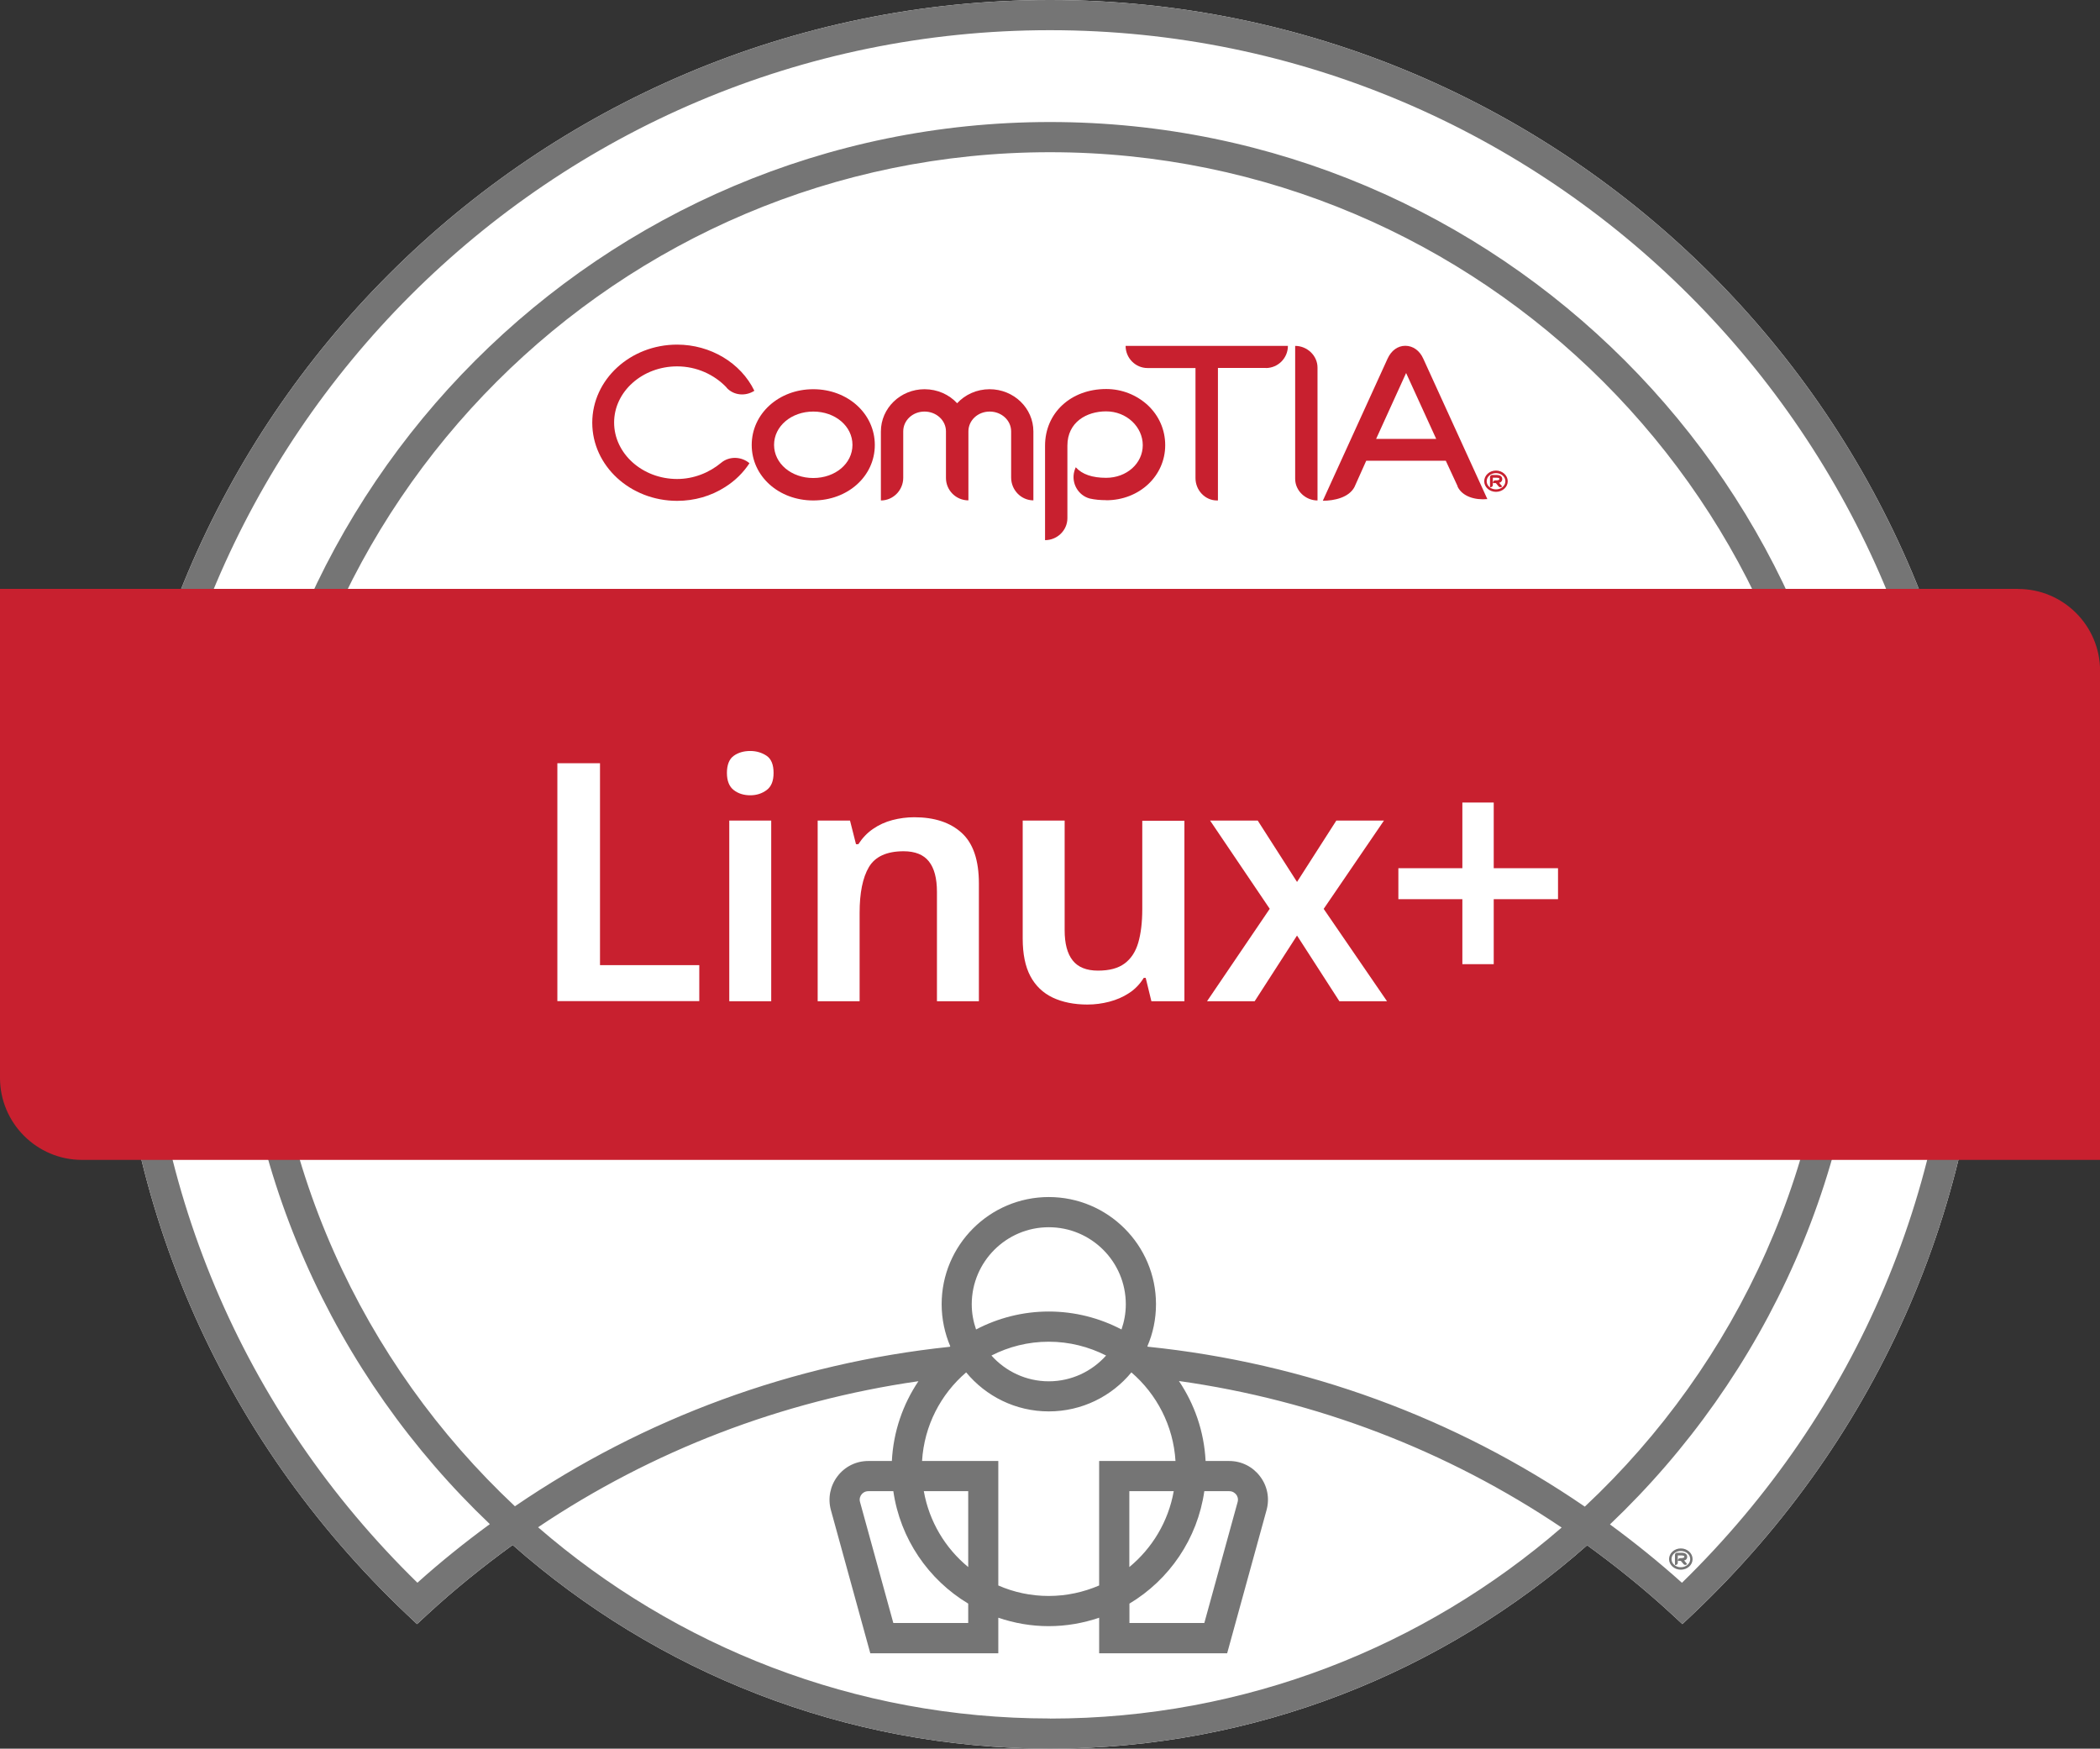
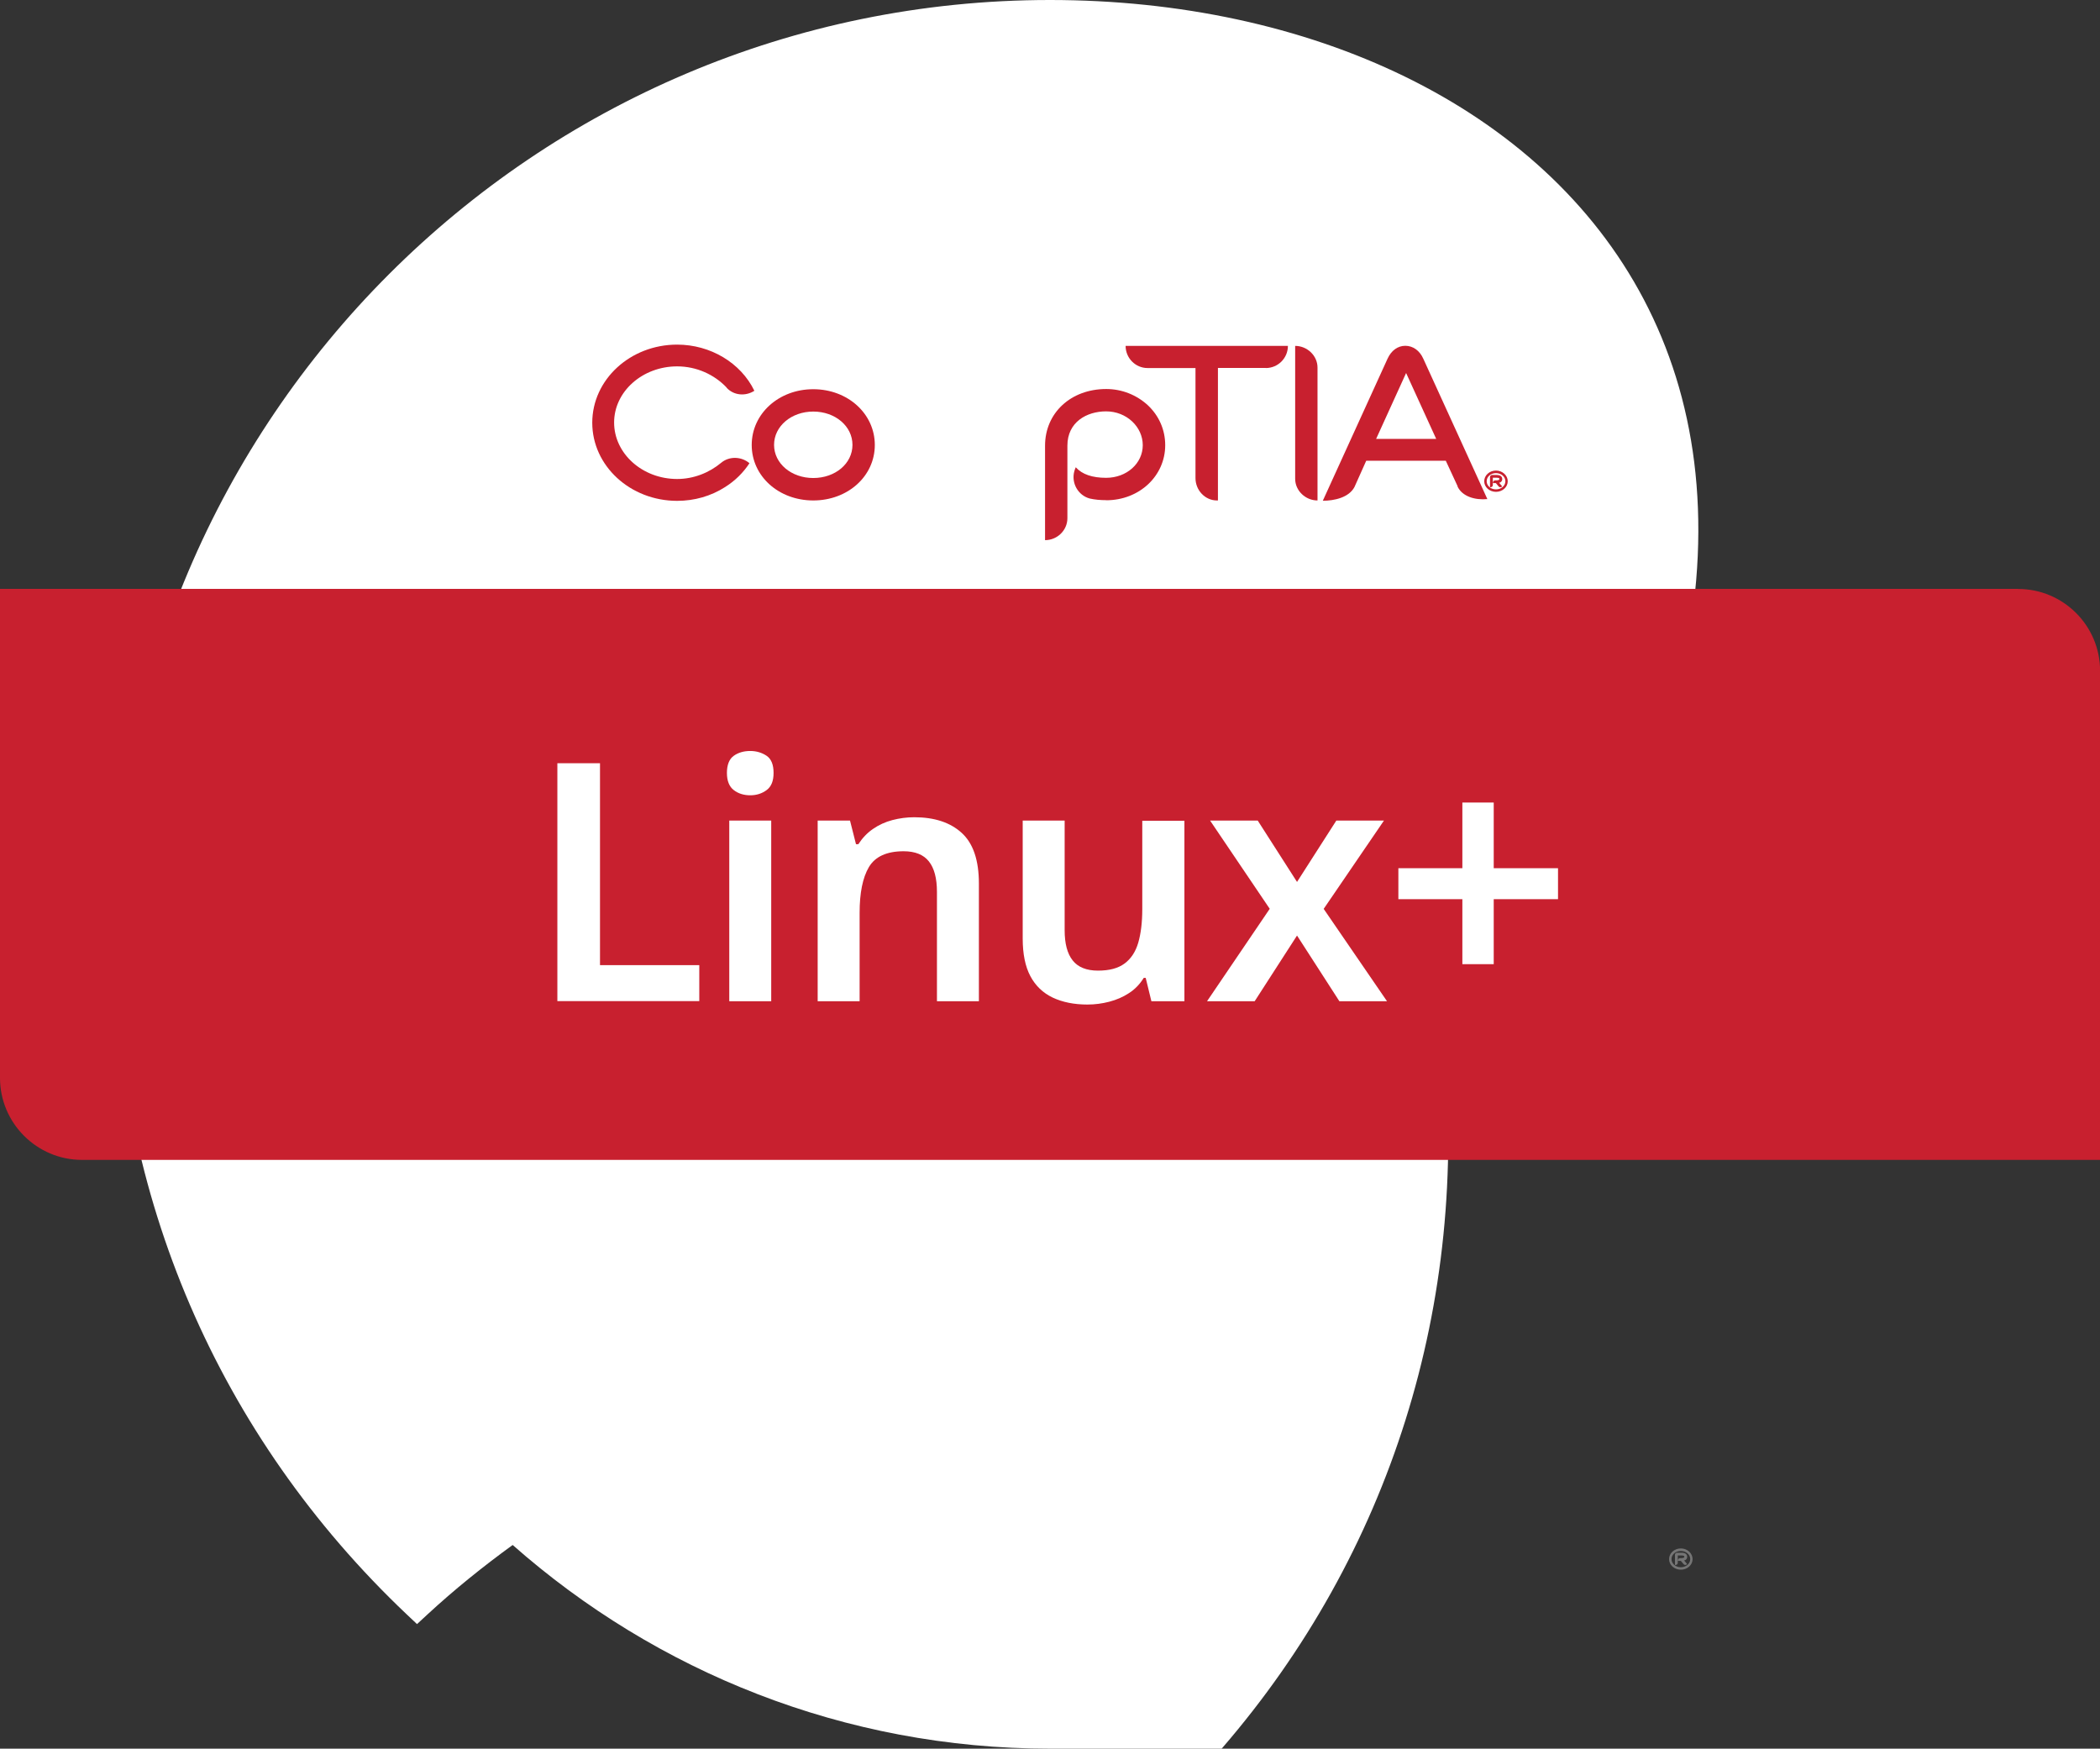
<svg xmlns="http://www.w3.org/2000/svg" id="Logotype_Editable_Text" viewBox="0 0 214.27 178.41">
  <rect x="0" y="0" width="214.27" height="178.41" fill="#333333" stroke="none" />
  <defs>
    <style>      .cls-1 {        fill: #757575;      }      .cls-1, .cls-2, .cls-3 {        stroke-width: 0px;      }      .cls-2 {        fill: #fff;      }      .cls-3 {        fill: #c8202f;      }    </style>
  </defs>
  <g>
    <g>
-       <path class="cls-2" d="M107.13,0C54.51,0,11.7,42.81,11.7,95.43c0,26.46,10.58,51.07,29.8,69.28l1.05.99,1.06-.98c2.76-2.55,5.68-4.9,8.7-7.09,14.63,12.91,33.83,20.78,54.83,20.78s40.17-7.85,54.8-20.75c3,2.17,5.91,4.52,8.66,7.06l1.06.98,1.05-.99c19.26-18.25,29.86-42.85,29.86-69.28C202.57,42.81,159.76,0,107.13,0h0Z" />
-       <path class="cls-1" d="M171.62,161.49c-2.36-2.12-4.82-4.1-7.35-5.96,15.91-15.13,25.85-36.47,25.85-60.1,0-45.76-37.23-82.98-82.98-82.98S24.15,49.68,24.15,95.43c0,23.62,9.94,44.95,25.83,60.07-2.55,1.87-5.02,3.85-7.39,5.98-17.94-17.52-27.81-40.92-27.81-66.05C14.78,44.51,56.21,3.08,107.13,3.08s92.35,41.43,92.35,92.35c0,25.1-9.89,48.5-27.87,66.06h0ZM161.71,153.72c-13.25-9.08-28.53-14.67-44.6-16.32-.01-.01-.03-.02-.04-.04.57-1.32.88-2.77.88-4.3,0-6.03-4.91-10.93-10.94-10.93s-10.93,4.91-10.93,10.93c0,1.53.32,2.98.88,4.3-.02.02-.04.04-.06.05-15.97,1.68-31.19,7.27-44.36,16.27-15.56-14.59-25.3-35.3-25.3-58.26C27.23,51.37,63.08,15.53,107.13,15.53s79.9,35.84,79.9,79.9c0,22.97-9.76,43.7-25.33,58.29h0ZM98.79,163.61v1.98h-7.64l-3.4-12.35c-.1-.36.05-.63.15-.76.1-.13.32-.34.7-.34h2.55c.7,4.87,3.59,9.04,7.64,11.47h0ZM94.26,152.14h4.53v7.74c-2.34-1.92-3.98-4.64-4.53-7.74h0ZM115.23,159.88v-7.74h4.53c-.55,3.1-2.2,5.82-4.53,7.74h0ZM122.88,152.14h2.55c.38,0,.6.22.7.34.1.13.25.4.15.76l-3.4,12.35h-7.64v-1.98c4.06-2.43,6.94-6.6,7.64-11.47h0ZM107.01,144c3.39,0,6.43-1.55,8.43-3.98,2.58,2.22,4.28,5.43,4.5,9.04h-7.79v12.7c-1.58.68-3.32,1.07-5.15,1.07s-3.56-.38-5.14-1.07v-12.7h-7.78c.22-3.61,1.91-6.82,4.5-9.04,2.01,2.43,5.04,3.98,8.43,3.98h0ZM112.86,138.3c-1.44,1.61-3.53,2.63-5.85,2.63s-4.41-1.02-5.85-2.63c1.76-.9,3.74-1.41,5.85-1.41s4.09.52,5.85,1.41h0ZM107.01,133.81c-2.68,0-5.19.67-7.42,1.83-.28-.81-.44-1.67-.44-2.57,0-4.33,3.52-7.86,7.86-7.86s7.86,3.52,7.86,7.86c0,.9-.16,1.76-.44,2.57-2.22-1.16-4.74-1.83-7.42-1.83h0ZM107.13,175.33c-19.96,0-38.21-7.37-52.23-19.51,11.63-7.81,24.88-12.9,38.81-14.9-1.58,2.35-2.56,5.14-2.71,8.14h-2.41c-1.24,0-2.39.57-3.14,1.56-.75.99-1,2.25-.67,3.45l4.02,14.61h13.06v-3.63c1.62.55,3.34.86,5.14.86s3.53-.31,5.15-.86v3.63h13.06l4.02-14.61c.33-1.2.09-2.46-.67-3.45-.75-.99-1.9-1.56-3.14-1.56h-2.41c-.15-3.02-1.14-5.81-2.72-8.16,14.01,1.97,27.34,7.07,39.05,14.95-14.01,12.13-32.26,19.49-52.21,19.49h0ZM107.13,0C54.51,0,11.7,42.81,11.7,95.43c0,26.46,10.58,51.07,29.8,69.28l1.05.99,1.06-.98c2.76-2.55,5.68-4.9,8.7-7.09,14.63,12.91,33.83,20.78,54.83,20.78s40.17-7.85,54.8-20.75c3,2.17,5.91,4.52,8.66,7.06l1.06.98,1.05-.99c19.26-18.25,29.86-42.85,29.86-69.28C202.57,42.81,159.76,0,107.13,0h0Z" />
+       <path class="cls-2" d="M107.13,0C54.51,0,11.7,42.81,11.7,95.43c0,26.46,10.58,51.07,29.8,69.28l1.05.99,1.06-.98c2.76-2.55,5.68-4.9,8.7-7.09,14.63,12.91,33.83,20.78,54.83,20.78c3,2.17,5.91,4.52,8.66,7.06l1.06.98,1.05-.99c19.26-18.25,29.86-42.85,29.86-69.28C202.57,42.81,159.76,0,107.13,0h0Z" />
      <path class="cls-1" d="M171.5,160.15c-.66,0-1.2-.48-1.2-1.08s.54-1.09,1.2-1.09,1.2.49,1.2,1.09-.54,1.08-1.2,1.08M171.5,158.24c-.53,0-.95.37-.95.83s.42.83.95.83.96-.37.96-.83-.43-.83-.96-.83M171.95,159.17s-.07.03-.11.04c0,0,.07.09.3.36l-.04.04c-.1.08-.24.07-.32-.03-.25-.3-.28-.33-.28-.33h-.29v-.08c.01-.11.1-.2.22-.2h.14c.1,0,.18-.02.23-.05.04-.02.06-.05.06-.09,0-.04,0-.13-.28-.13h-.39v.75c0,.12-.1.22-.23.22h-.06v-1.04c0-.12.1-.21.22-.21h.46c.52,0,.57.29.57.42,0,.15-.08.27-.2.34" />
      <path class="cls-3" d="M205.91,60.08H0v49.89c0,4.61,3.75,8.37,8.37,8.37h205.91v-49.89c0-4.61-3.75-8.36-8.36-8.36h0Z" />
    </g>
    <g>
      <path class="cls-3" d="M82.98,51.06c-3.52,0-6.28-2.47-6.28-5.66s2.76-5.69,6.28-5.69,6.28,2.5,6.28,5.69-2.76,5.66-6.28,5.66M82.98,41.99c-2.24,0-4,1.5-4,3.4s1.76,3.38,4,3.38,4-1.47,4-3.38-1.76-3.4-4-3.4" />
-       <path class="cls-3" d="M105.45,51.05c-1.26,0-2.28-1.05-2.28-2.33v-4.71c0-1.12-.98-2.02-2.19-2.02s-2.17.9-2.17,2.02v7.04c-1.26,0-2.29-1.02-2.29-2.28v-4.76c0-1.12-.98-2.02-2.19-2.02s-2.17.9-2.17,2.02v4.74c0,1.26-1.02,2.31-2.28,2.31v-7.04c0-2.38,2-4.31,4.45-4.31,1.33,0,2.52.55,3.33,1.43.81-.88,2-1.43,3.31-1.43,2.47,0,4.47,1.93,4.47,4.31v7.04h0Z" />
      <path class="cls-3" d="M112.87,51.03c-.6,0-1.17-.05-1.69-.17-1.19-.33-1.88-1.57-1.57-2.76.04-.14.09-.28.14-.4l.02-.02c.64.72,1.69,1.07,3.09,1.07,2.1,0,3.74-1.47,3.74-3.33s-1.64-3.45-3.74-3.45c-1.98,0-3.95,1.09-3.95,3.5v7.4c0,1.24-1.04,2.24-2.28,2.24v-9.64c0-3.33,2.62-5.78,6.24-5.78,1.6,0,3.09.6,4.23,1.64,1.15,1.07,1.79,2.52,1.79,4.09,0,3.14-2.64,5.62-6.02,5.62" />
      <path class="cls-3" d="M129.16,37.54h-4.89v13.52h-.1c-1.21,0-2.19-1.04-2.19-2.28v-11.23h-4.89c-1.24,0-2.24-1.02-2.24-2.26h16.56c0,1.24-1,2.26-2.26,2.26" />
      <path class="cls-3" d="M148.73,49.62l-1.21-2.61h-8.12s-1.2,2.68-1.2,2.68c-.57,1.08-2.07,1.4-3.23,1.4l6.61-14.5c.38-.83,1.04-1.31,1.81-1.31s1.46.48,1.83,1.31l6.54,14.33c-1.23.12-2.57-.25-3.05-1.3M143.66,37.64l-3.25,7.14h6.13l-3.27-7.16.39.02h0Z" />
      <path class="cls-3" d="M74.14,39.54c-1.24-1.31-3.05-2.16-5.05-2.16-3.54,0-6.43,2.57-6.43,5.73,0,3.16,2.88,5.76,6.43,5.76,1.69,0,3.28-.64,4.5-1.66.83-.69,2.07-.64,2.88.05-.62.95-1.45,1.78-2.48,2.43-1.45.93-3.14,1.41-4.9,1.41-4.78,0-8.66-3.57-8.66-7.97s3.88-7.97,8.66-7.97c3.4,0,6.5,1.86,7.88,4.71-.88.57-2.09.5-2.83-.31" />
      <path class="cls-3" d="M152.64,50.18c-.66,0-1.2-.48-1.2-1.08s.54-1.09,1.2-1.09,1.2.49,1.2,1.09-.54,1.08-1.2,1.08M152.64,48.27c-.53,0-.95.37-.95.83s.42.83.95.83.96-.37.96-.83-.43-.83-.96-.83M153.08,49.21s-.07.03-.11.05c0,0,.07.09.3.36l-.04.04c-.1.08-.24.07-.32-.03-.25-.3-.28-.34-.28-.34h-.29v-.08c.01-.11.1-.2.22-.2h.14c.1,0,.18-.02.23-.05.04-.02.06-.05.06-.09,0-.04,0-.13-.28-.13h-.39v.75c0,.12-.1.22-.23.22h-.06v-1.04c0-.12.1-.21.22-.21h.46c.52,0,.57.29.57.42,0,.15-.08.27-.2.34" />
      <path class="cls-3" d="M132.15,35.29v13.56c0,1.21,1.05,2.21,2.28,2.21v-13.56c0-1.21-1.05-2.21-2.28-2.21" />
    </g>
  </g>
  <g>
    <path class="cls-2" d="M56.87,102.15v-24.28h4.35v20.6h10.13v3.67h-14.48Z" />
    <path class="cls-2" d="M76.55,76.62c.63,0,1.19.17,1.67.49.48.33.71.91.71,1.75s-.24,1.4-.71,1.75-1.03.53-1.67.53-1.22-.17-1.68-.53c-.46-.35-.7-.94-.7-1.75s.23-1.42.7-1.75c.46-.33,1.03-.49,1.68-.49ZM78.69,83.72v18.43h-4.28v-18.43h4.28Z" />
    <path class="cls-2" d="M93.28,83.38c2.06,0,3.68.53,4.85,1.6,1.17,1.07,1.75,2.79,1.75,5.17v12h-4.28v-11.15c0-1.38-.27-2.42-.82-3.11-.54-.69-1.41-1.04-2.58-1.04-1.72,0-2.9.54-3.54,1.61-.64,1.08-.95,2.64-.95,4.68v9.01h-4.28v-18.43h3.3l.61,2.41h.24c.41-.63.91-1.16,1.5-1.56.59-.41,1.25-.71,1.97-.9.73-.19,1.47-.29,2.24-.29Z" />
    <path class="cls-2" d="M120.85,83.72v18.43h-3.37l-.58-2.38h-.2c-.39.63-.88,1.15-1.5,1.55-.61.4-1.28.69-2.01.88-.73.19-1.47.29-2.24.29-1.36,0-2.54-.24-3.54-.71-1-.48-1.76-1.21-2.28-2.19s-.78-2.26-.78-3.83v-12.04h4.28v11.19c0,1.36.27,2.39.82,3.08.54.69,1.41,1.04,2.58,1.04s2.06-.24,2.72-.73c.66-.49,1.12-1.2,1.39-2.12.27-.93.41-2.07.41-3.43v-9.01h4.28Z" />
    <path class="cls-2" d="M129.56,92.73l-6.09-9.01h4.86l4.01,6.26,4.01-6.26h4.86l-6.15,9.01,6.46,9.42h-4.86l-4.32-6.7-4.32,6.7h-4.86l6.39-9.42Z" />
    <path class="cls-2" d="M152.41,88.58h6.56v3.16h-6.56v6.63h-3.2v-6.63h-6.53v-3.16h6.53v-6.7h3.2v6.7Z" />
  </g>
</svg>